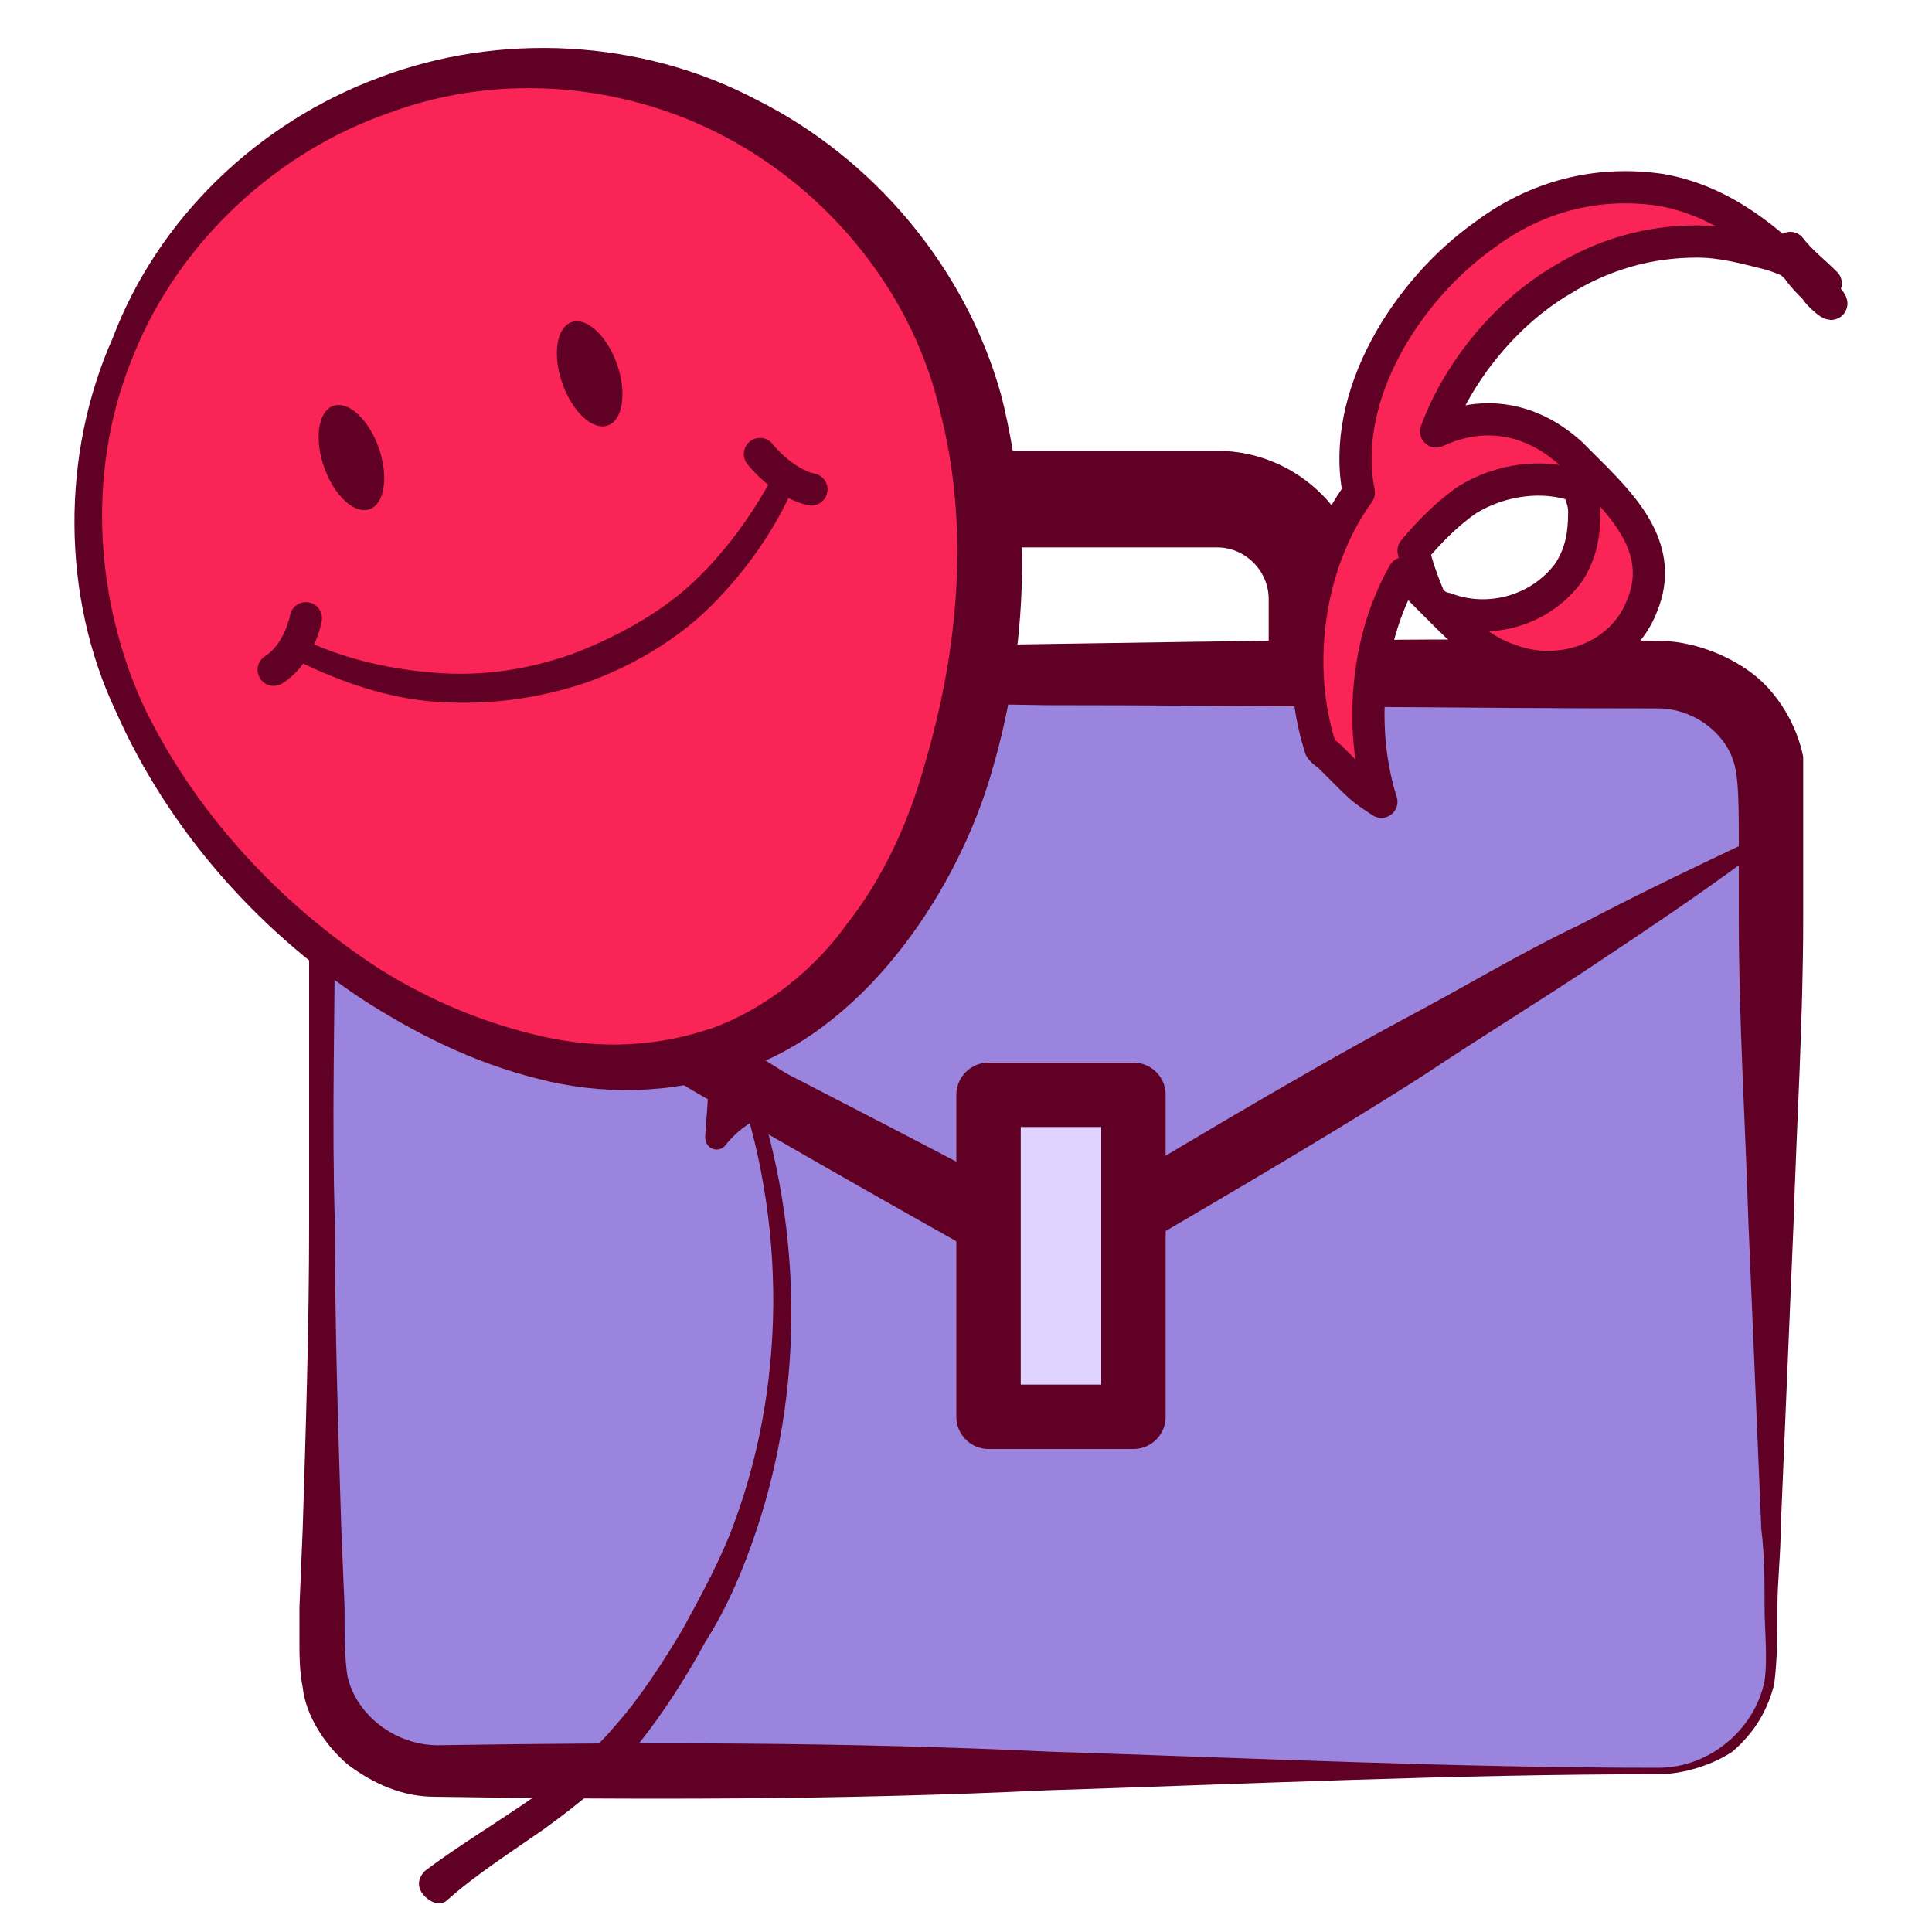
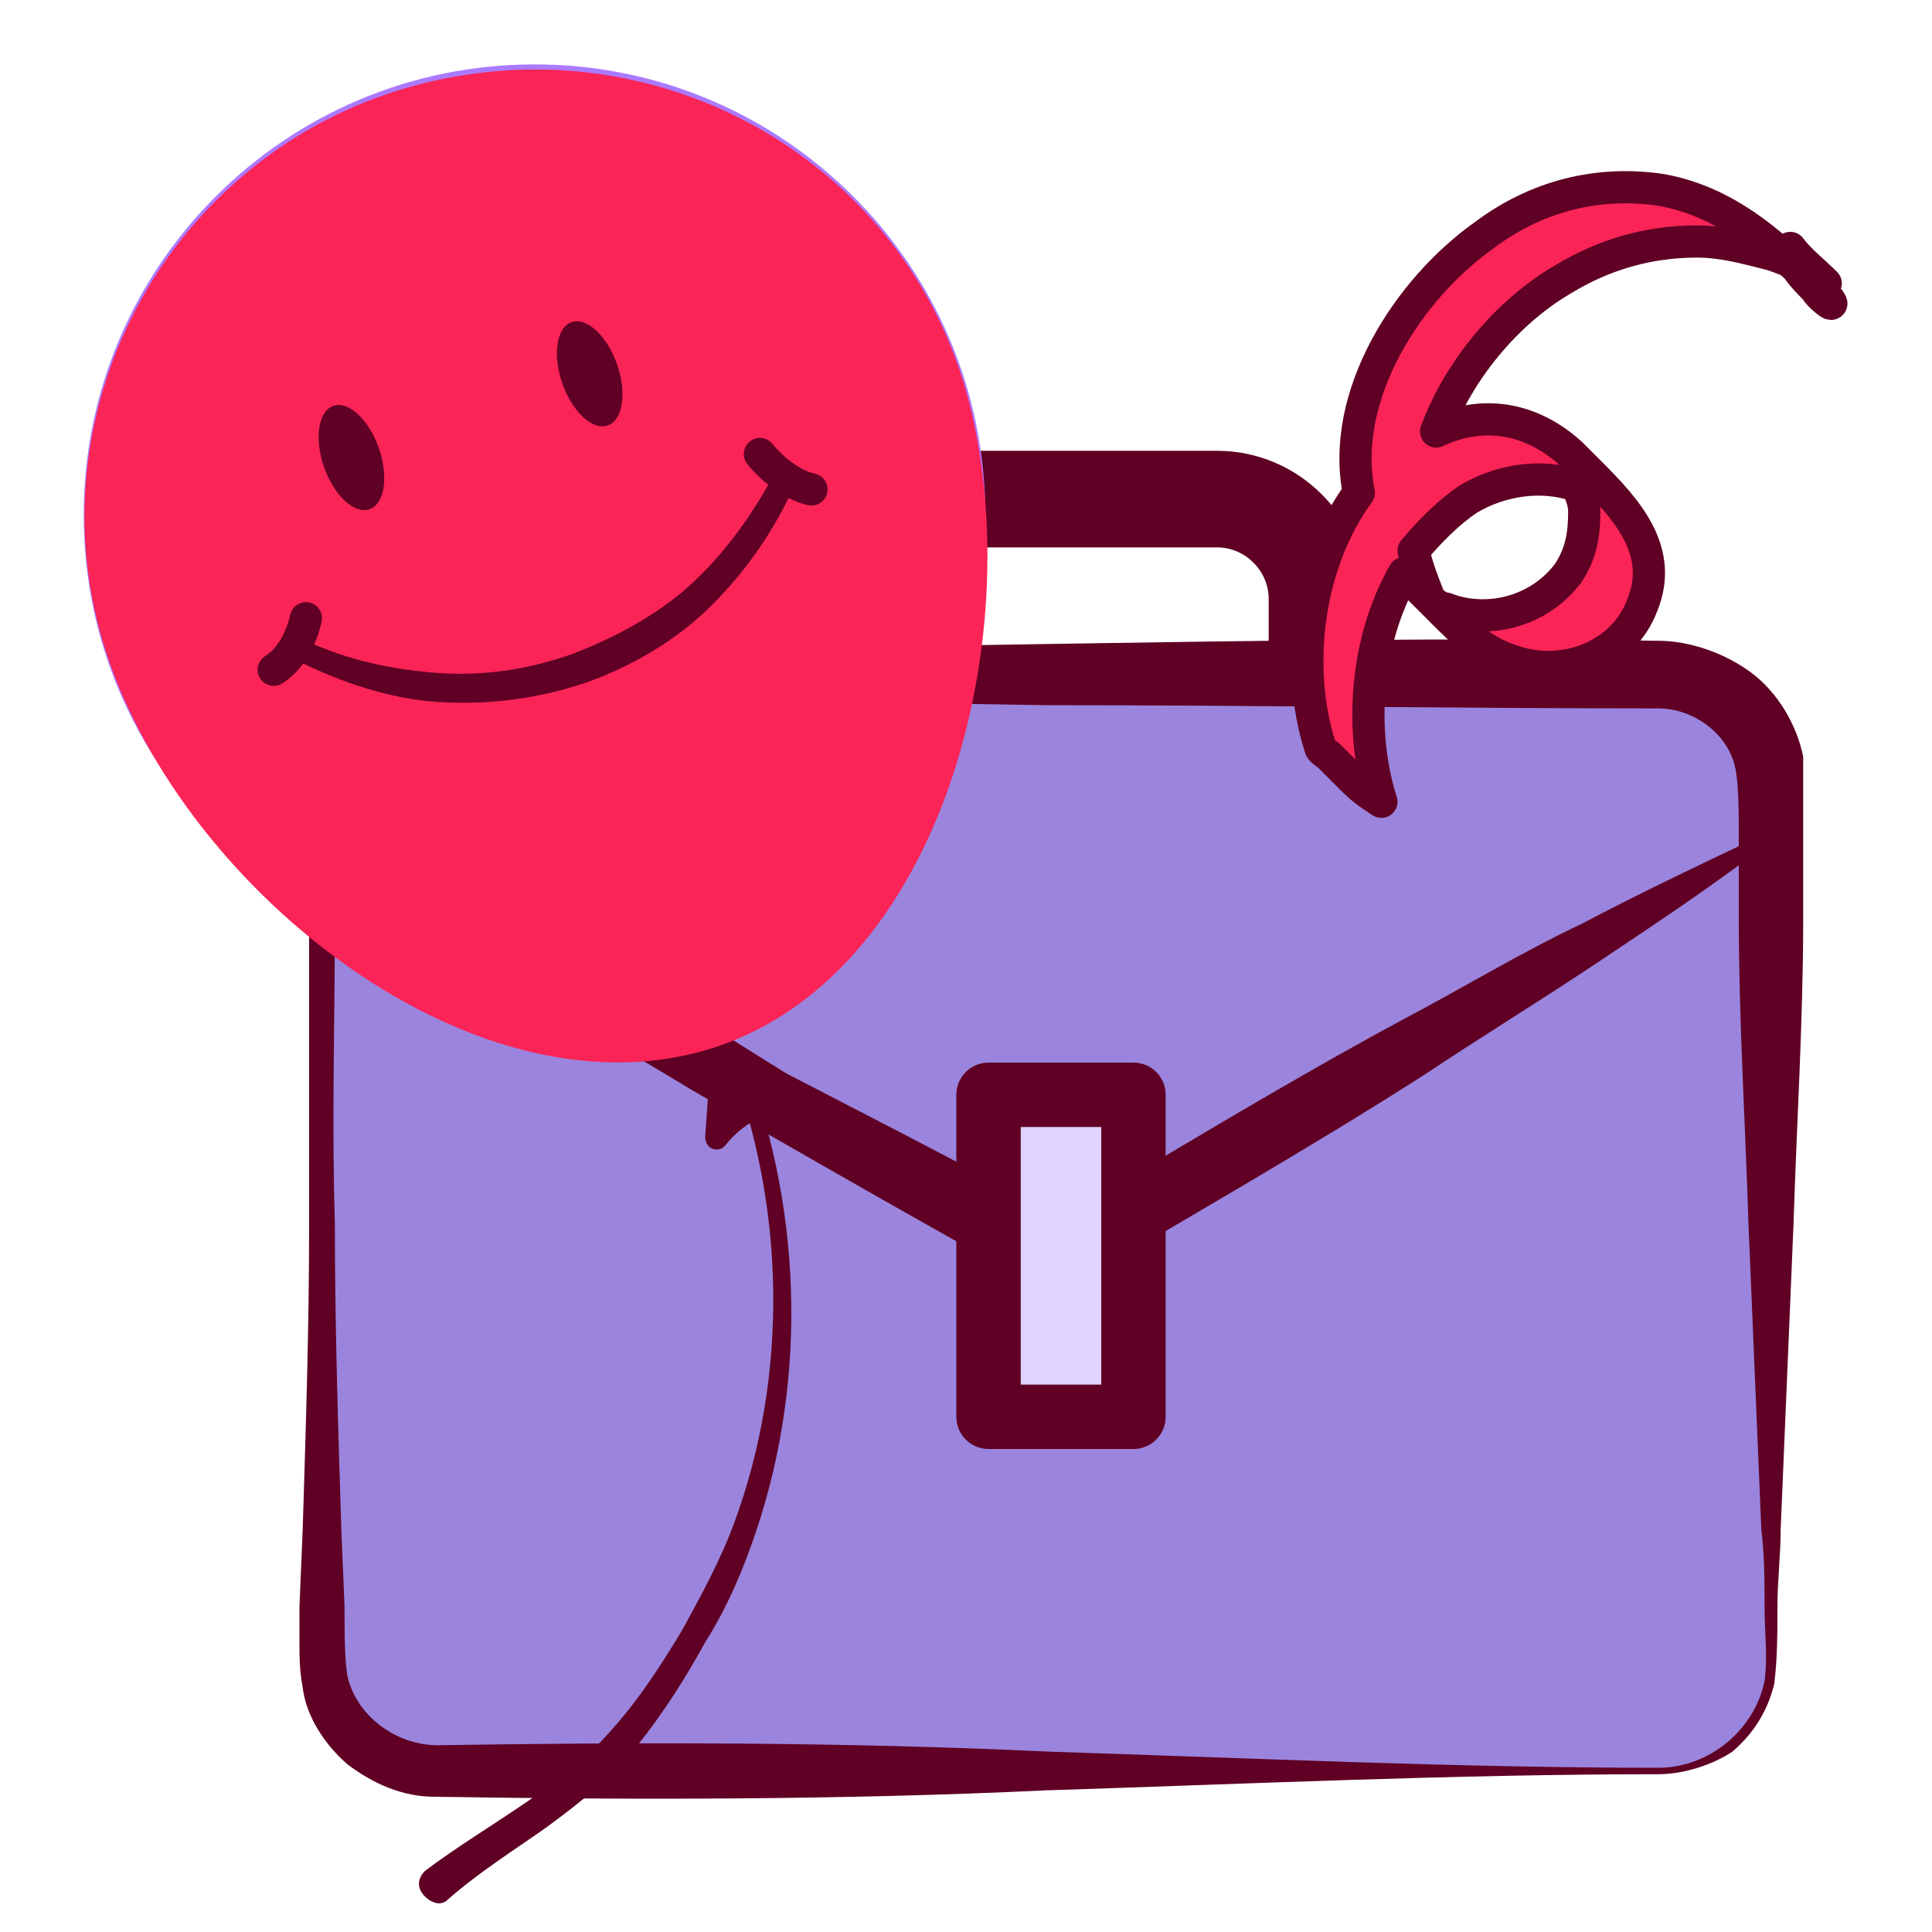
<svg xmlns="http://www.w3.org/2000/svg" width="60" height="60" viewBox="0 0 60 60" fill="none">
  <path d="M37.8 26.5H28.3C26.6 26.5 25.2 25.1 25.2 23.4V18.6C25.2 16.9 26.6 15.5 28.3 15.5H37.8C39.5 15.5 40.9 16.9 40.9 18.6V23.4C40.9 25.1 39.5 26.5 37.8 26.5Z" stroke="#5F0024" stroke-width="3" stroke-miterlimit="10" stroke-linecap="round" stroke-linejoin="round" />
  <path d="M51.5 55H13.5C11.6 55 10 53.4 10 51.5V24.5C10 22.6 11.6 21 13.5 21H51.5C53.4 21 55 22.6 55 24.5V51.5C55 53.4 53.4 55 51.5 55Z" fill="#9B84DD" />
  <path d="M51.5 55.1C45.2 55.1 38.8 55.4 32.5 55.6C26.2 55.9 19.8 55.9 13.5 55.8C12.5 55.8 11.6 55.4 10.8 54.8C10.1 54.2 9.5 53.3 9.4 52.4C9.3 51.9 9.3 51.4 9.3 51.1V49.9L9.4 47.5C9.5 44.3 9.6 41.2 9.6 38C9.6 34.8 9.6 31.7 9.6 28.5V26.1V24.9C9.6 24.5 9.6 24.1 9.7 23.6C9.9 22.7 10.3 21.9 11 21.3C11.7 20.7 12.6 20.4 13.5 20.4C19.8 20.2 26.2 20.1 32.5 20C38.8 19.9 45.2 19.8 51.5 19.9C52.5 19.9 53.6 20.3 54.4 20.9C55.2 21.5 55.8 22.5 56 23.5C56 24 56 24.6 56 24.9V26.1V28.5C56 31.7 55.8 34.8 55.7 38L55.3 47.5C55.3 48.3 55.2 49.1 55.2 49.9C55.2 50.7 55.2 51.5 55.1 52.3C54.9 53.1 54.5 53.8 53.8 54.4C53.2 54.8 52.3 55.1 51.5 55.1ZM51.5 54.9C53.1 54.9 54.5 53.7 54.8 52.2C54.9 51.5 54.8 50.6 54.8 49.9C54.8 49.1 54.8 48.3 54.7 47.5L54.3 38C54.2 34.8 54 31.7 54 28.5V26.1C54 25.3 54 24.4 53.9 23.9C53.7 22.8 52.6 22 51.5 22C45.2 22 38.8 21.9 32.5 21.9C26.2 21.8 19.8 21.7 13.5 21.5C12.8 21.5 12.2 21.7 11.6 22.1C11.1 22.5 10.7 23.1 10.5 23.8C10.4 24.4 10.4 25.3 10.4 26.1V28.5C10.4 31.7 10.3 34.8 10.4 38C10.4 41.2 10.5 44.3 10.6 47.5L10.7 49.9C10.7 50.7 10.7 51.6 10.8 52.1C11.1 53.3 12.3 54.2 13.6 54.2C19.9 54.1 26.3 54.1 32.6 54.4C38.9 54.6 45.2 54.9 51.5 54.9Z" fill="#5F0024" />
  <path d="M11.1 26.8C13 27.7 14.9 28.6 16.8 29.5C18.7 30.4 20.5 31.4 22.4 32.3C26.1 34.2 29.8 36.1 33.5 38.1H32.5C36.2 35.9 39.8 33.7 43.5 31.7C45.4 30.7 47.2 29.6 49.1 28.7C51 27.7 52.9 26.8 54.8 25.9C54.9 25.9 55 25.9 55 26C55 26.1 55 26.2 54.9 26.2C53.2 27.5 51.4 28.7 49.6 29.9C47.8 31.1 46 32.2 44.2 33.4C40.6 35.7 36.9 37.8 33.2 40C32.9 40.2 32.5 40.2 32.3 40C28.7 38 25 35.9 21.4 33.8C19.6 32.7 17.8 31.7 16 30.6C14.2 29.5 12.4 28.4 10.7 27.3C10.6 27.2 10.6 27.1 10.6 27.1C10.9 26.8 11 26.8 11.1 26.8Z" fill="#5F0024" />
  <path d="M35.2 34H30.7V44H35.2V34Z" fill="#E1D3FF" stroke="#5F0024" stroke-width="2" stroke-miterlimit="10" stroke-linecap="round" stroke-linejoin="round" />
  <path d="M13.2 58.1C15.2 56.6 17.5 55.5 19.1 53.6C19.9 52.7 20.6 51.6 21.2 50.6C21.8 49.5 22.4 48.4 22.8 47.3C24.5 42.7 24.4 37.4 22.6 32.8C22.6 32.7 22.6 32.6 22.7 32.5C22.8 32.5 22.9 32.5 23 32.6C24.9 37.3 25.1 42.7 23.5 47.5C23.1 48.7 22.6 49.9 21.9 51C21.3 52.1 20.6 53.2 19.8 54.2C19 55.2 18 56 16.9 56.8C15.9 57.5 14.8 58.2 13.9 59C13.7 59.2 13.4 59.1 13.2 58.9C12.9 58.6 13 58.3 13.2 58.1Z" fill="#5F0024" />
  <path d="M21.9 35.3L22.1 32.5C22.1 32.2 22.4 32.1 22.6 32.2L25 33.7C25.3 33.9 25.2 34.3 24.9 34.3C24.2 34.4 23.2 34.7 22.5 35.6C22.3 35.8 21.9 35.7 21.9 35.3Z" fill="#5F0024" />
  <path d="M16.6 30C24.332 30 30.6 23.732 30.6 16C30.6 8.268 24.332 2 16.6 2C8.868 2 2.6 8.268 2.6 16C2.6 23.732 8.868 30 16.6 30Z" fill="#AB7AFF" />
  <path d="M30.1 12.5C32 20 29.1 30.8 21.6 32.7C14.1 34.6 5.1 27 3.1 19.6C1.1 12.2 5.6 4.5 13.1 2.6C20.6 0.7 28.2 5.1 30.1 12.5Z" fill="#FA2457" />
-   <path d="M31.1 12.3C32.1 16.3 31.9 20.4 30.7 24.3C30.1 26.2 29.1 28.1 27.8 29.7C26.5 31.3 24.8 32.7 22.8 33.3C20.8 34 18.6 34 16.7 33.5C14.7 33 12.9 32.1 11.2 31C7.9 28.8 5.2 25.7 3.6 22.1C1.9 18.5 1.9 14.1 3.5 10.5C4.9 6.8 8 3.8 11.8 2.4C15.5 1 19.9 1.2 23.5 3.1C27.1 4.9 30 8.3 31.1 12.3ZM29.2 12.8C28.4 9.3 26 6.2 22.8 4.4C19.6 2.6 15.6 2.2 12.1 3.5C8.6 4.7 5.6 7.5 4.2 10.9C2.7 14.4 2.9 18.4 4.4 21.8C6 25.2 8.7 28.1 11.8 30.1C13.4 31.1 15.1 31.8 16.9 32.2C18.7 32.6 20.5 32.5 22.2 31.9C23.8 31.3 25.3 30.1 26.3 28.7C27.4 27.3 28.2 25.6 28.7 23.8C29.8 20.1 30.1 16.3 29.2 12.8Z" fill="#5F0024" />
  <path d="M11.477 15.814C11.946 15.649 12.074 14.798 11.764 13.912C11.453 13.026 10.82 12.441 10.351 12.605C9.882 12.77 9.754 13.622 10.065 14.508C10.376 15.394 11.008 15.978 11.477 15.814Z" fill="#5F0024" />
  <path d="M18.876 13.213C19.345 13.049 19.473 12.197 19.162 11.311C18.851 10.425 18.219 9.841 17.75 10.005C17.281 10.17 17.153 11.021 17.464 11.907C17.775 12.793 18.407 13.378 18.876 13.213Z" fill="#5F0024" />
  <path d="M9.5 19.9C10.8 20.5 12.2 20.8 13.6 20.9C15 21 16.4 20.8 17.8 20.3C19.1 19.8 20.4 19.1 21.4 18.2C22.4 17.3 23.3 16.1 24 14.8C24.1 14.6 24.3 14.6 24.5 14.6C24.7 14.7 24.7 14.9 24.7 15C24.1 16.4 23.2 17.7 22.1 18.8C21 19.9 19.6 20.7 18.2 21.2C16.7 21.7 15.2 21.9 13.6 21.8C12.1 21.7 10.6 21.2 9.2 20.5C9 20.4 8.9 20.2 9 20C9.1 19.9 9.3 19.8 9.5 19.9Z" fill="#5F0024" />
  <path d="M23.6 14.1C23.6 14.1 24.3 15 25.2 15.2" stroke="#5F0024" stroke-miterlimit="10" stroke-linecap="round" stroke-linejoin="round" />
  <path d="M8.5 20.8C9.3 20.3 9.5 19.2 9.5 19.2" stroke="#5F0024" stroke-miterlimit="10" stroke-linecap="round" stroke-linejoin="round" />
  <path d="M56.8 9.3C55.3 7.8 53.8 6.3 51.6 5.9C49.6 5.6 47.7 6.1 46.1 7.3C43.7 9 41.6 12.3 42.2 15.3C40.6 17.5 40.2 20.7 41 23.2C41 23.3 41.2 23.4 41.3 23.5C41.5 23.7 41.7 23.9 41.9 24.1C42.1 24.3 42.3 24.5 42.6 24.7L42.9 24.9C42.2 22.7 42.4 19.9 43.6 17.8C44 18.2 44.4 18.6 44.8 19C45.4 19.6 46 20.2 46.9 20.5C48.5 21.1 50.4 20.4 51 18.8C51.7 17.1 50.5 15.8 49.4 14.7C48.9 14.2 48.7 14 48.8 14.1C47.6 13 46.1 12.7 44.6 13.4C45.3 11.5 46.8 9.7 48.5 8.7C49.8 7.9 51.2 7.5 52.7 7.5C53.5 7.5 54.2 7.7 55 7.9C55.3 8 55.6 8.1 55.9 8.3C56.1 8.4 56.2 8.5 56.4 8.6C56.5 8.7 56.6 8.7 56.7 8.8C56.3 8.4 55.9 8.1 55.6 7.7C55.6 8.2 56 8.6 56.4 9C56.4 9.1 57.1 9.7 56.8 9.3ZM43.9 17.1C44.4 16.5 45 15.9 45.6 15.5C46.6 14.9 47.9 14.7 49 15.1C49.1 15.4 49.2 15.6 49.2 15.9C49.2 16.6 49.1 17.2 48.7 17.8C47.8 19 46.2 19.4 44.9 18.9C44.8 18.9 44.6 18.8 44.5 18.7L44.4 18.6C44.2 18.1 44 17.6 43.9 17.1Z" fill="#FA2457" stroke="#5F0024" stroke-miterlimit="10" stroke-linecap="round" stroke-linejoin="round" />
</svg>